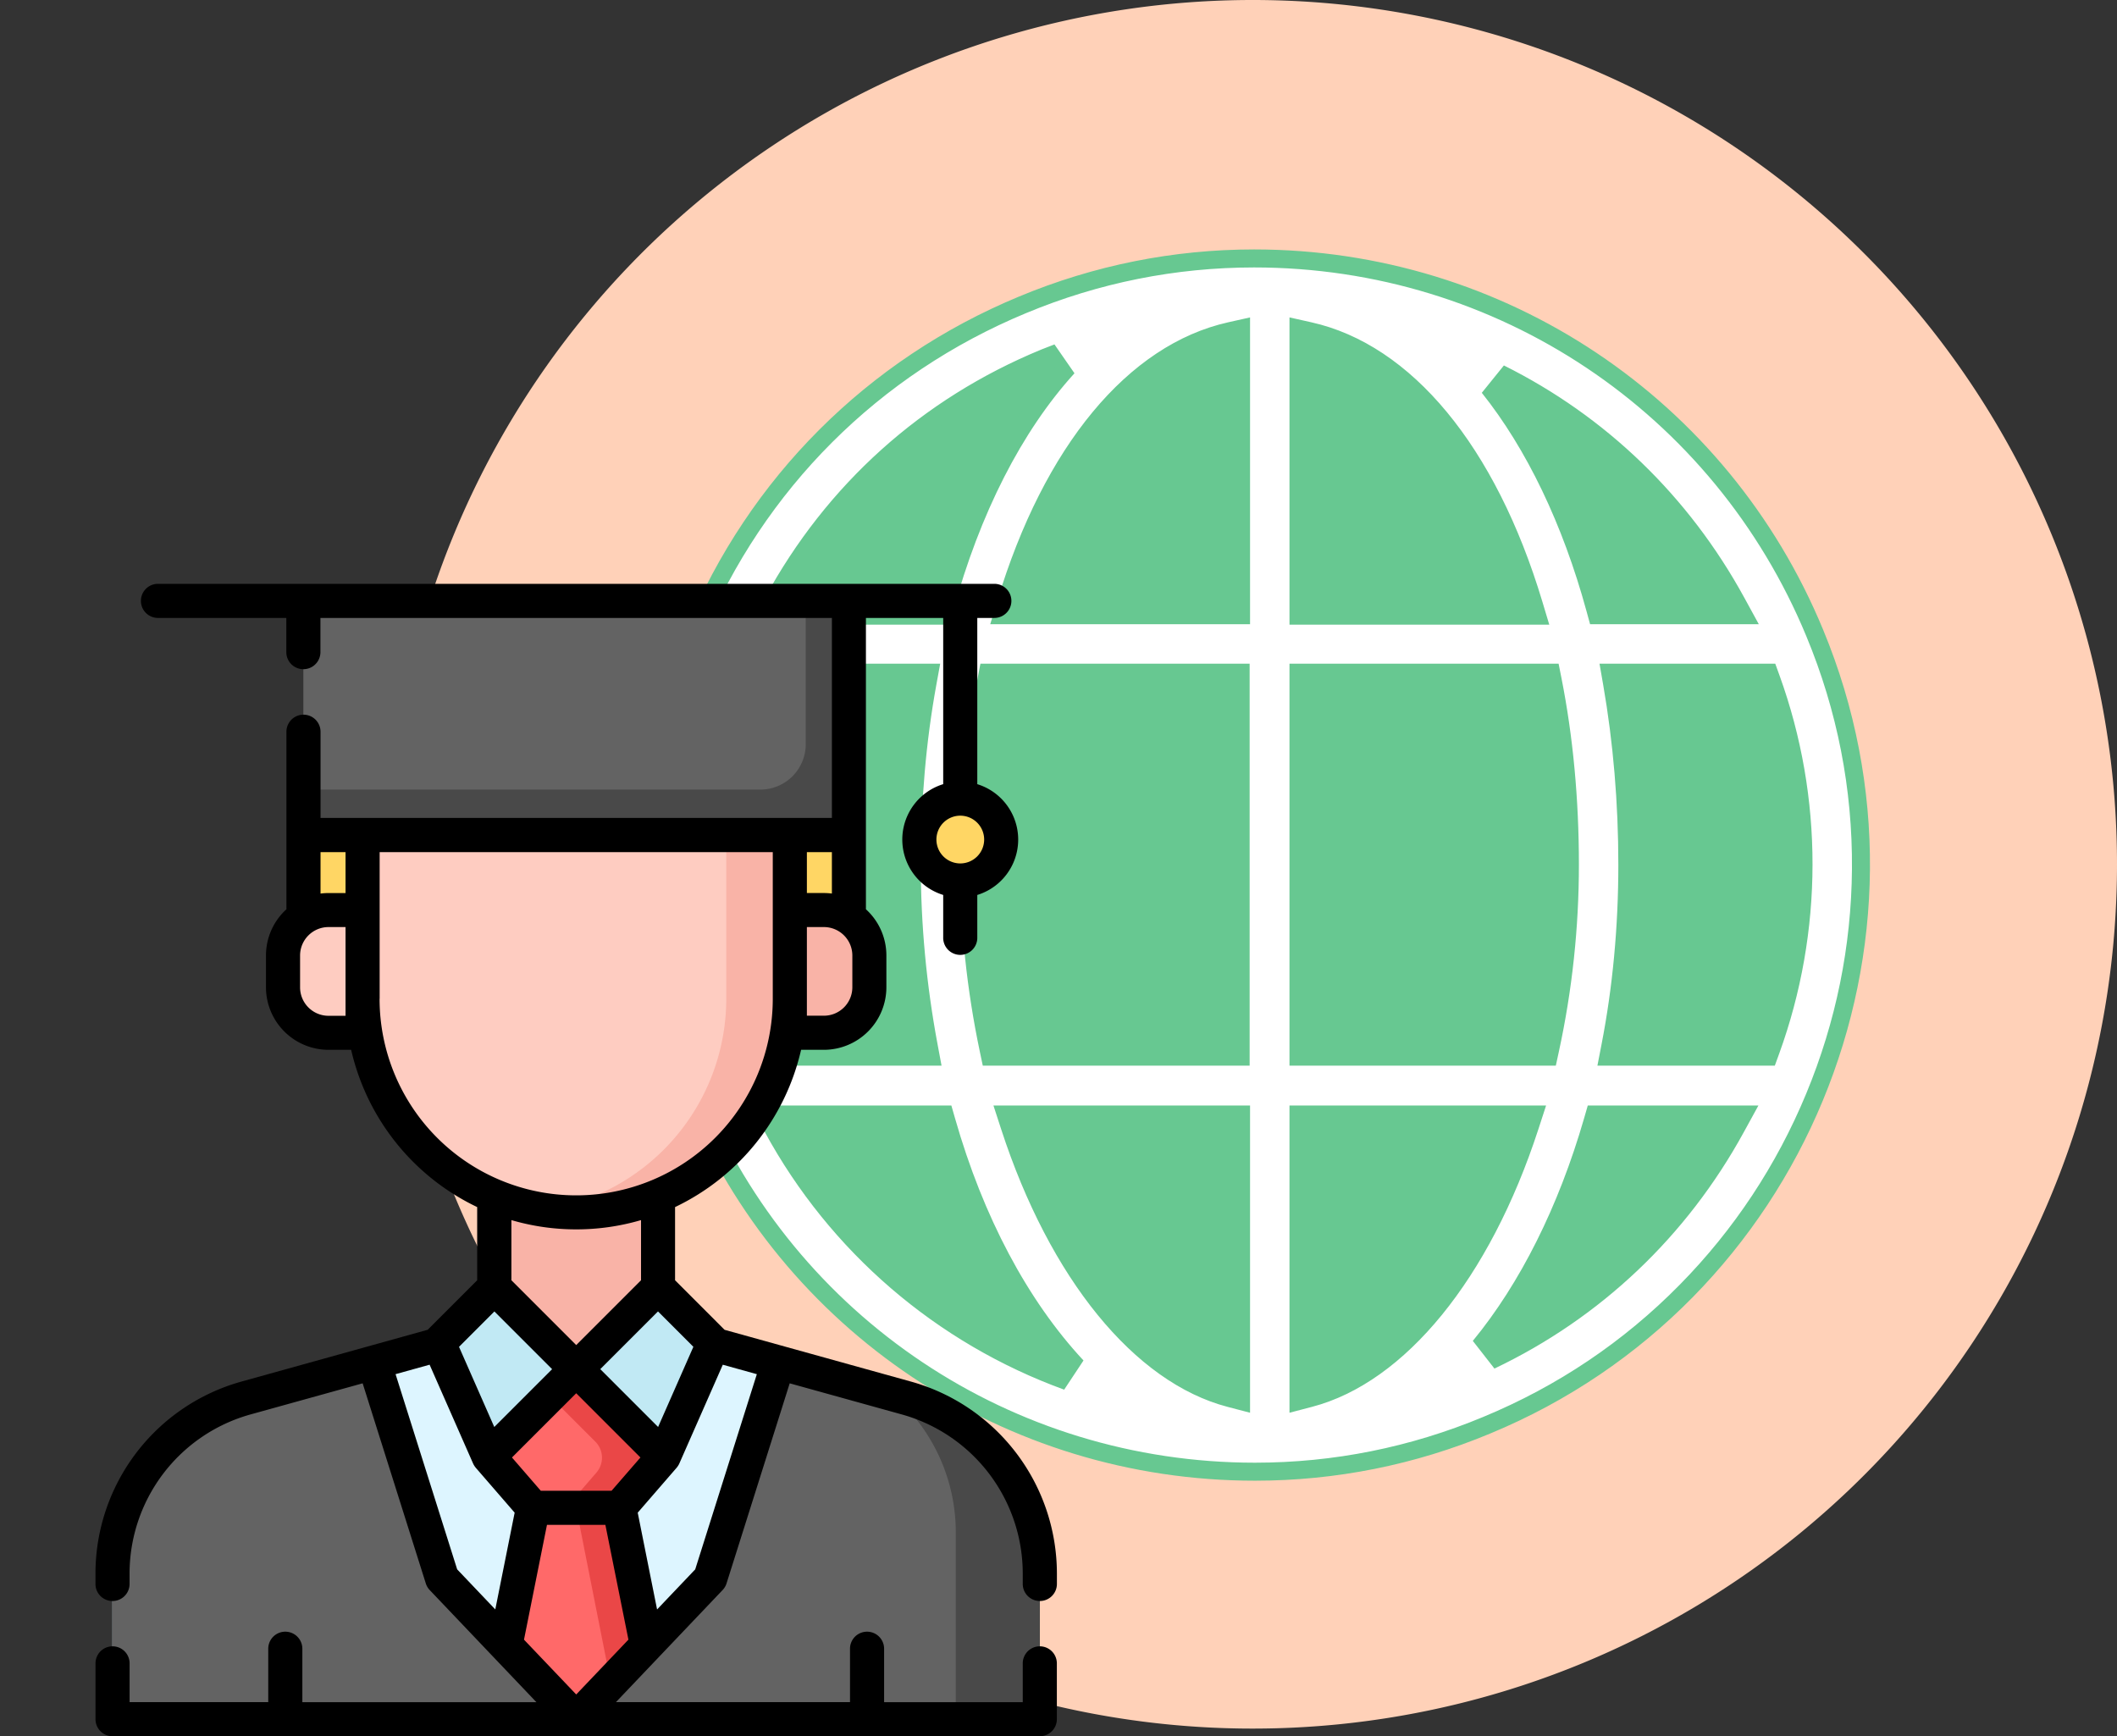
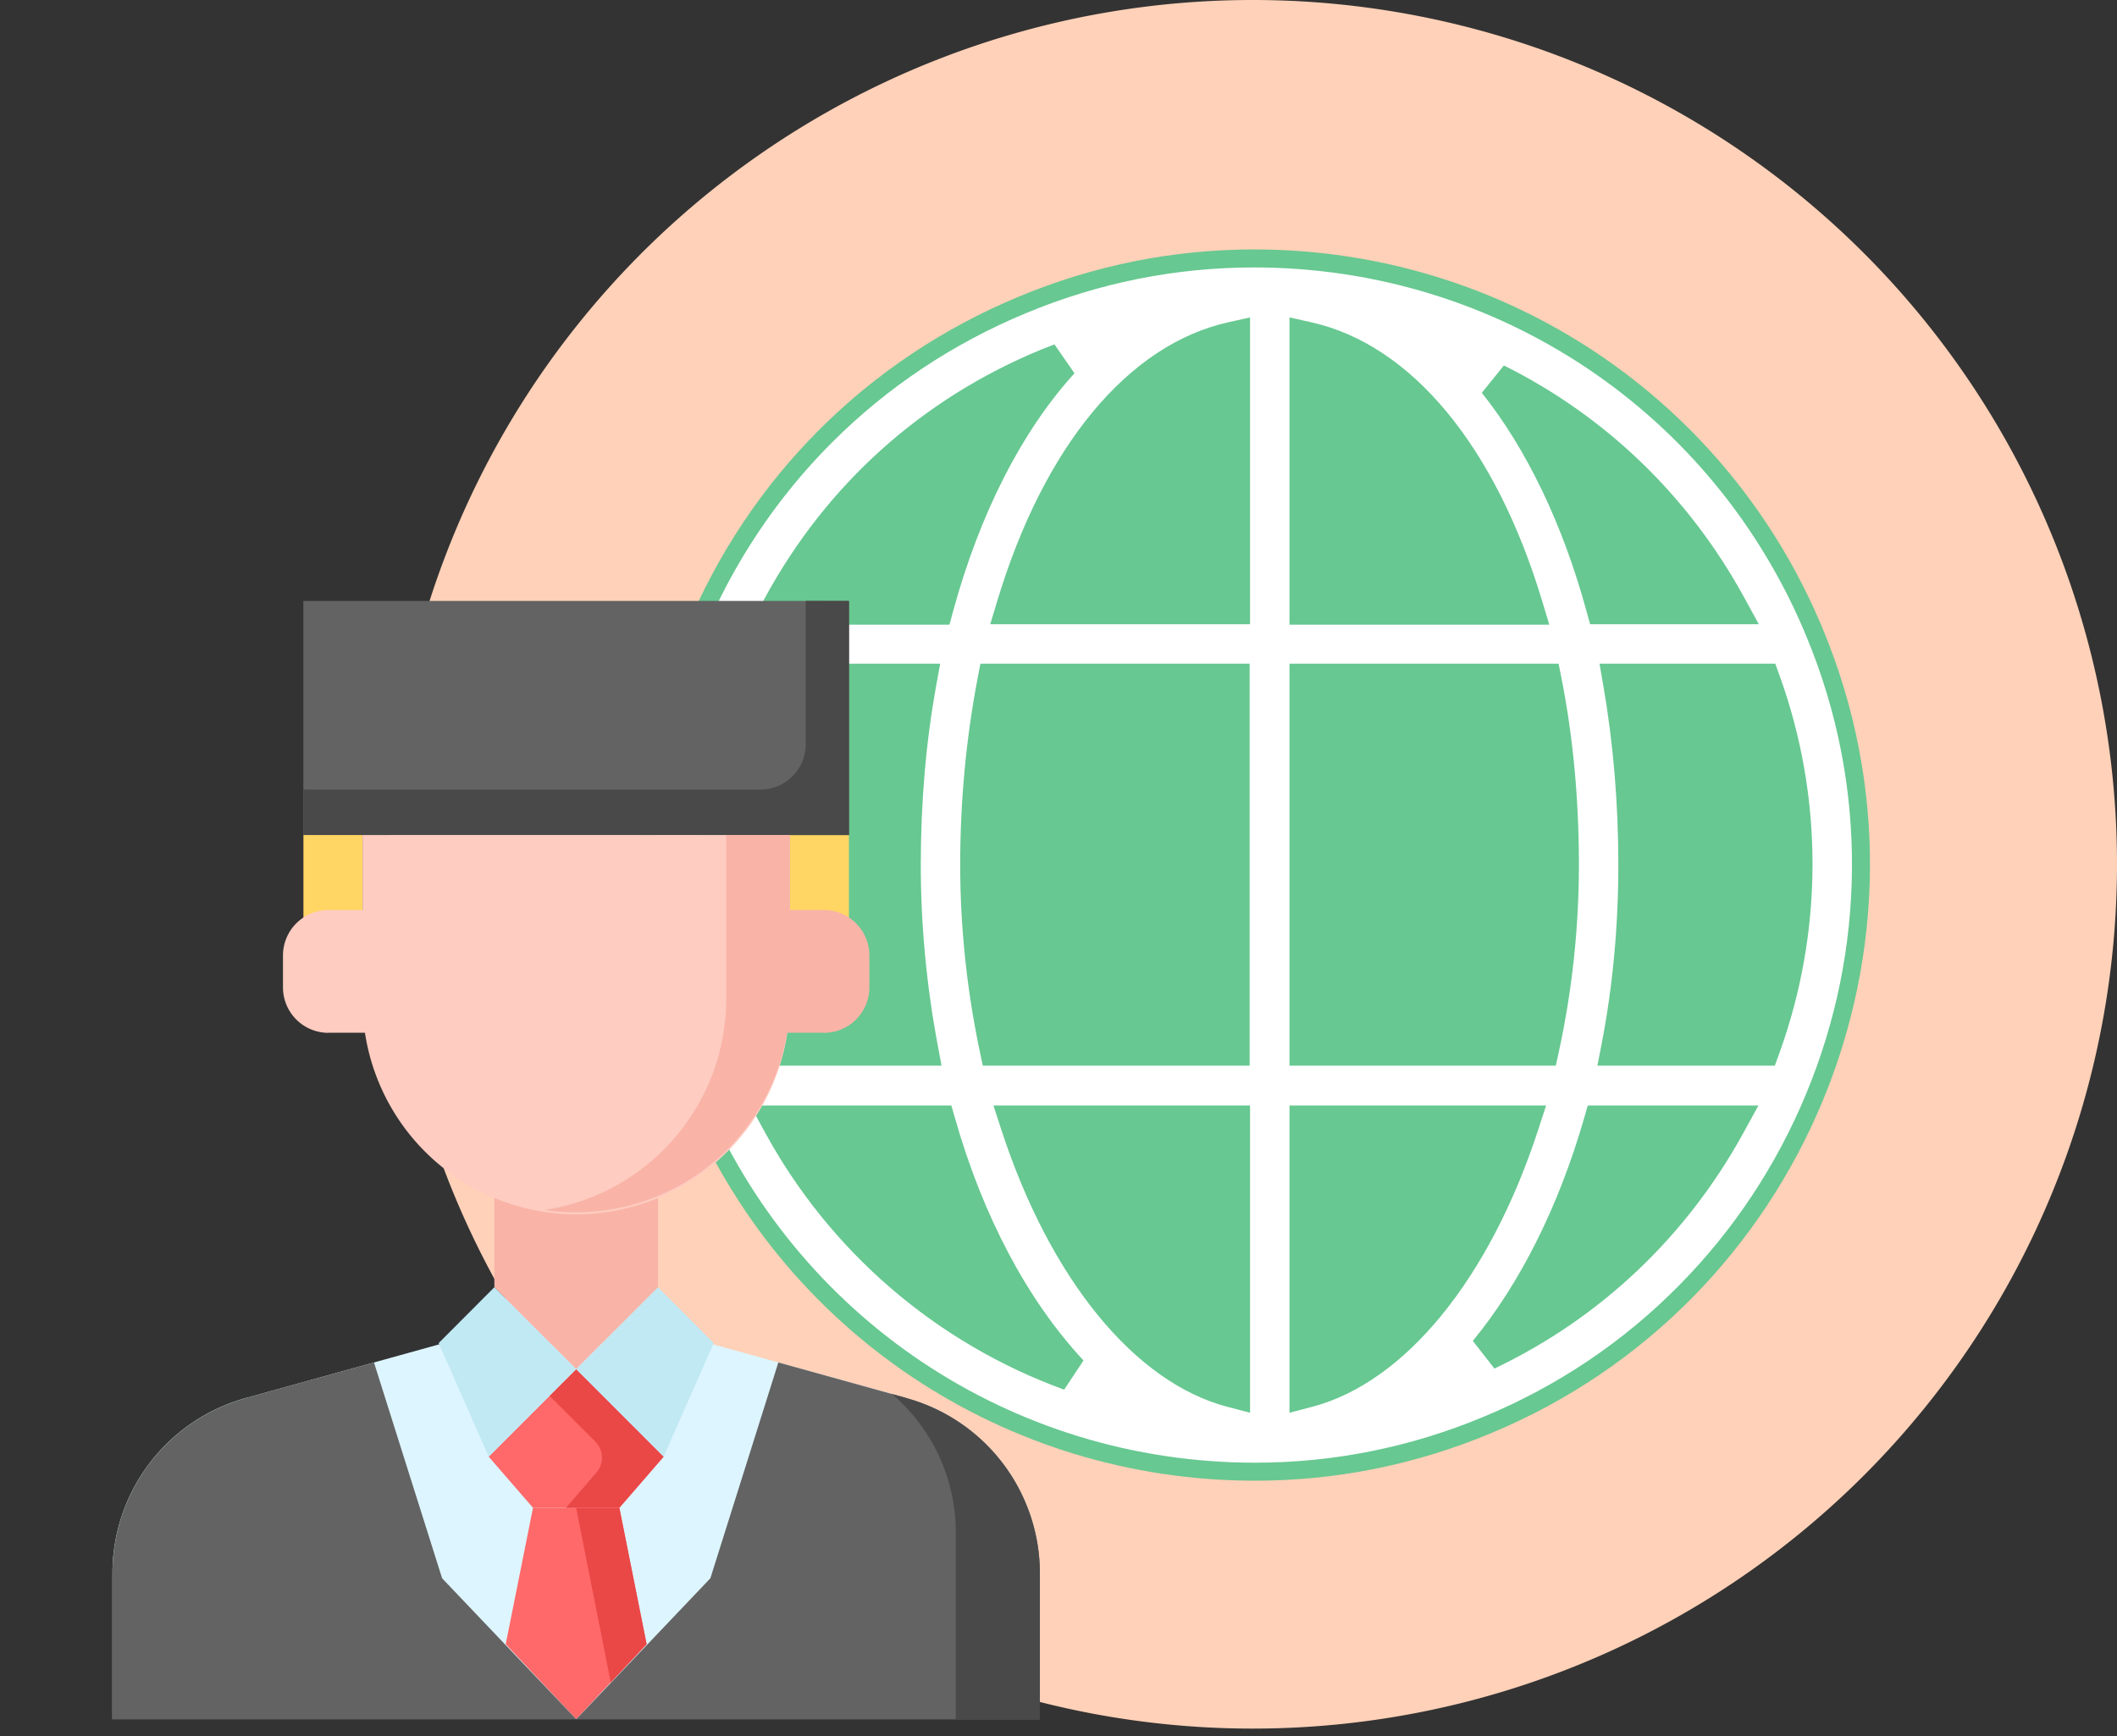
<svg xmlns="http://www.w3.org/2000/svg" width="117.575" height="96.425" viewBox="0 0 117.575 96.425">
  <rect x="0" y="0" width="117.575" height="96.425" fill="#333333" stroke="none" />
  <defs>
    <style>.a,.d{fill:#fff;}.a{stroke:#707070;}.b{fill:#ffd1b8;}.c,.p{fill:#67c891;}.e{clip-path:url(#a);}.f{fill:#ddf5ff;}.g{fill:#ff6969;}.h{fill:#ea4747;}.i{fill:#636363;}.j{fill:#494949;}.k{fill:#f9b3a7;}.l{fill:#ffd664;}.m{fill:#feccc1;}.n{fill:#c1e9f4;}.o,.p{stroke:none;}</style>
    <clipPath id="a">
      <rect class="a" width="64" height="64" />
    </clipPath>
  </defs>
  <g transform="translate(-1197 -895.575)">
    <g transform="translate(-14 16)">
      <path class="b" d="M96,48A48,48,0,1,1,48,0,48,48,0,0,1,96,48Zm0,0" transform="translate(1232.575 879.575)" />
      <g transform="translate(-166 28)">
        <g transform="translate(1414.572 867.514)">
          <g class="c" transform="translate(-105.978 -105.924)">
            <path class="o" d="M 138.087 169.609 C 135.016 169.609 131.96 169.159 129.006 168.271 C 126.073 167.39 123.289 166.093 120.731 164.416 C 115.423 160.938 111.329 155.989 108.891 150.105 C 107.259 146.167 106.447 142.027 106.479 137.799 C 106.509 133.716 107.321 129.724 108.891 125.933 C 110.461 122.143 112.71 118.745 115.575 115.836 C 118.542 112.824 122.043 110.469 125.981 108.837 C 129.845 107.236 133.906 106.424 138.053 106.424 C 141.125 106.424 144.18 106.874 147.135 107.761 C 150.067 108.642 152.851 109.939 155.41 111.616 C 160.717 115.095 164.811 120.043 167.25 125.927 C 168.882 129.866 169.693 134.006 169.662 138.233 C 169.631 142.316 168.82 146.309 167.25 150.099 C 165.68 153.89 163.431 157.287 160.565 160.197 C 157.598 163.209 154.097 165.564 150.159 167.196 C 146.296 168.797 142.234 169.609 138.087 169.609 Z" />
            <path class="p" d="M 138.087 169.109 C 142.168 169.109 146.165 168.31 149.967 166.734 C 153.844 165.127 157.289 162.81 160.209 159.846 C 163.029 156.982 165.242 153.639 166.788 149.908 C 168.333 146.177 169.132 142.248 169.162 138.229 C 169.193 134.069 168.394 129.995 166.788 126.119 C 164.388 120.328 160.359 115.458 155.136 112.034 C 152.617 110.384 149.877 109.107 146.991 108.24 C 144.083 107.367 141.076 106.924 138.053 106.924 C 133.972 106.924 129.975 107.723 126.173 109.299 C 122.297 110.905 118.851 113.222 115.932 116.187 C 113.111 119.05 110.898 122.394 109.353 126.124 C 107.807 129.855 107.009 133.785 106.979 137.803 C 106.948 141.963 107.746 146.038 109.353 149.913 C 111.752 155.704 115.782 160.575 121.005 163.998 C 123.523 165.649 126.263 166.925 129.149 167.792 C 132.057 168.666 135.064 169.109 138.087 169.109 M 138.087 170.109 C 125.497 170.109 113.548 162.649 108.429 150.296 C 101.646 133.93 109.424 115.157 125.79 108.375 C 129.804 106.711 133.962 105.924 138.053 105.924 C 150.643 105.924 162.592 113.384 167.712 125.736 C 174.494 142.102 166.716 160.875 150.35 167.658 C 146.337 169.321 142.178 170.109 138.087 170.109 Z" />
          </g>
        </g>
        <g class="d" transform="translate(1315.539 768.516)">
          <path class="o" d="M 131.16 164.792 C 117.47 164.792 105.248 156.627 100.025 143.99 C 96.577 135.679 96.577 126.525 100.024 118.215 C 103.47 109.908 109.943 103.436 118.25 99.99 C 122.355 98.279 126.683 97.412 131.114 97.412 C 144.804 97.412 157.025 105.577 162.249 118.214 C 163.988 122.406 164.852 126.817 164.816 131.326 C 164.781 135.68 163.914 139.938 162.239 143.984 C 160.563 148.029 158.164 151.655 155.11 154.758 C 151.947 157.972 148.217 160.48 144.025 162.214 C 139.919 163.925 135.591 164.792 131.16 164.792 Z M 133.577 144.954 L 133.577 145.454 L 133.577 160.223 L 133.577 160.87 L 134.203 160.706 C 139.208 159.397 143.777 153.753 146.427 145.609 L 146.64 144.954 L 145.952 144.954 L 134.077 144.954 L 133.577 144.954 Z M 117.323 144.954 L 117.536 145.609 C 120.186 153.753 124.756 159.397 129.76 160.706 L 130.387 160.87 L 130.387 160.223 L 130.387 145.454 L 130.387 144.954 L 129.887 144.954 L 118.012 144.954 L 117.323 144.954 Z M 103.976 144.954 L 104.378 145.693 C 107.934 152.224 113.743 157.222 120.734 159.767 L 121.271 158.956 C 118.111 155.565 115.606 150.849 114.025 145.317 L 113.921 144.954 L 113.544 144.954 L 104.817 144.954 L 103.976 144.954 Z M 150.02 144.954 L 149.916 145.315 C 148.484 150.271 146.315 154.603 143.645 157.844 L 144.245 158.614 C 150.046 155.851 154.758 151.383 157.872 145.694 L 158.277 144.954 L 157.433 144.954 L 150.396 144.954 L 150.02 144.954 Z M 150.89 120.417 L 150.992 121.002 C 151.555 124.242 151.841 127.632 151.841 131.079 C 151.841 134.548 151.524 137.935 150.901 141.146 L 150.785 141.741 L 151.392 141.741 L 159.331 141.741 L 159.682 141.741 L 159.801 141.412 C 162.226 134.745 162.234 127.406 159.825 120.747 L 159.705 120.417 L 159.355 120.417 L 151.484 120.417 L 150.89 120.417 Z M 133.577 120.417 L 133.577 120.917 L 133.577 141.241 L 133.577 141.741 L 134.077 141.741 L 147.063 141.741 L 147.466 141.741 L 147.551 141.347 C 148.281 137.992 148.651 134.537 148.651 131.079 C 148.651 127.475 148.328 124.024 147.692 120.819 L 147.612 120.417 L 147.202 120.417 L 134.077 120.417 L 133.577 120.417 Z M 116.325 120.417 L 116.247 120.823 C 115.612 124.148 115.289 127.599 115.289 131.079 C 115.289 134.494 115.651 137.948 116.365 141.344 L 116.448 141.741 L 116.854 141.741 L 129.864 141.741 L 130.364 141.741 L 130.364 141.241 L 130.364 120.917 L 130.364 120.417 L 129.864 120.417 L 116.739 120.417 L 116.325 120.417 Z M 102.591 120.417 L 102.472 120.747 C 100.064 127.41 100.064 134.748 102.472 141.411 L 102.591 141.741 L 102.942 141.741 L 112.549 141.741 L 113.151 141.741 L 113.04 141.149 C 112.416 137.812 112.1 134.424 112.1 131.079 C 112.1 127.564 112.393 124.176 112.971 121.007 L 113.079 120.417 L 112.479 120.417 L 102.942 120.417 L 102.591 120.417 Z M 133.577 101.311 L 133.577 101.935 L 133.577 116.75 L 133.577 117.25 L 134.077 117.25 L 146.16 117.25 L 146.832 117.25 L 146.639 116.606 C 144.105 108.176 139.566 102.651 134.186 101.447 L 133.577 101.311 Z M 120.21 102.652 C 120.097 102.697 119.978 102.742 119.859 102.787 C 119.735 102.835 119.611 102.882 119.493 102.929 C 112.965 105.616 107.74 110.312 104.378 116.512 L 103.977 117.25 L 104.817 117.25 L 113.428 117.25 L 113.81 117.25 L 113.911 116.882 C 115.413 111.375 117.783 106.731 120.766 103.452 L 120.21 102.652 Z M 144.763 103.802 L 144.149 104.562 C 146.679 107.731 148.721 111.983 150.053 116.859 L 150.153 117.227 L 150.535 117.227 L 157.456 117.227 L 158.3 117.227 L 157.895 116.487 C 154.875 110.963 150.334 106.576 144.763 103.802 Z M 130.387 101.311 L 129.778 101.447 C 124.401 102.65 119.862 108.167 117.325 116.583 L 117.13 117.227 L 117.803 117.227 L 129.887 117.227 L 130.387 117.227 L 130.387 116.727 L 130.387 101.935 L 130.387 101.311 Z" />
          <path class="p" d="M 131.114 97.912 C 126.749 97.912 122.486 98.766 118.441 100.451 C 110.258 103.846 103.881 110.223 100.486 118.406 C 97.09 126.593 97.09 135.611 100.487 143.799 C 105.633 156.248 117.673 164.292 131.16 164.292 C 135.525 164.292 139.788 163.438 143.833 161.752 C 147.964 160.044 151.638 157.573 154.753 154.407 C 157.763 151.35 160.126 147.778 161.777 143.792 C 163.428 139.807 164.282 135.611 164.316 131.322 C 164.351 126.881 163.501 122.535 161.787 118.405 C 156.641 105.956 144.601 97.912 131.114 97.912 M 130.887 117.727 L 129.887 117.727 L 117.803 117.727 L 116.457 117.727 L 116.846 116.438 C 119.437 107.844 124.11 102.203 129.669 100.959 L 130.887 100.687 L 130.887 101.935 L 130.887 116.727 L 130.887 117.727 M 147.505 117.75 L 146.16 117.75 L 134.077 117.75 L 133.077 117.75 L 133.077 116.75 L 133.077 101.935 L 133.077 100.687 L 134.295 100.959 C 139.857 102.203 144.53 107.854 147.118 116.462 L 147.505 117.75 M 114.192 117.75 L 113.428 117.75 L 104.817 117.75 L 103.137 117.75 L 103.938 116.273 C 107.356 109.971 112.667 105.198 119.298 102.469 L 119.302 102.467 L 119.307 102.465 C 119.428 102.417 119.554 102.368 119.681 102.32 C 119.797 102.276 119.914 102.232 120.025 102.187 L 121.136 103.789 C 118.206 107.009 115.874 111.582 114.393 117.013 L 114.192 117.75 M 159.143 117.727 L 157.456 117.727 L 150.535 117.727 L 149.772 117.727 L 149.57 116.99 C 148.256 112.18 146.247 107.99 143.758 104.874 L 144.985 103.355 C 150.649 106.174 155.265 110.633 158.334 116.247 L 159.143 117.727 M 113.753 142.241 L 112.549 142.241 L 102.942 142.241 L 102.24 142.241 L 102.002 141.581 C 99.554 134.809 99.554 127.349 102.002 120.577 L 102.24 119.917 L 102.942 119.917 L 112.479 119.917 L 113.678 119.917 L 113.463 121.096 C 112.89 124.236 112.6 127.594 112.6 131.079 C 112.6 134.394 112.913 137.751 113.532 141.057 L 113.753 142.241 M 130.864 142.241 L 129.864 142.241 L 116.854 142.241 L 116.043 142.241 L 115.876 141.447 C 115.155 138.017 114.789 134.529 114.789 131.079 C 114.789 127.567 115.115 124.085 115.756 120.729 L 115.912 119.917 L 116.739 119.917 L 129.864 119.917 L 130.864 119.917 L 130.864 120.917 L 130.864 141.241 L 130.864 142.241 M 147.869 142.241 L 147.063 142.241 L 134.077 142.241 L 133.077 142.241 L 133.077 141.241 L 133.077 120.917 L 133.077 119.917 L 134.077 119.917 L 147.202 119.917 L 148.023 119.917 L 148.183 120.722 C 148.825 123.958 149.151 127.443 149.151 131.079 C 149.151 134.572 148.777 138.063 148.04 141.453 L 147.869 142.241 M 160.032 142.241 L 159.331 142.241 L 151.392 142.241 L 150.179 142.241 L 150.41 141.05 C 151.028 137.871 151.341 134.516 151.341 131.079 C 151.341 127.661 151.057 124.299 150.499 121.088 L 150.295 119.917 L 151.484 119.917 L 159.355 119.917 L 160.056 119.917 L 160.295 120.577 C 162.744 127.346 162.736 134.806 160.271 141.583 L 160.032 142.241 M 120.563 160.236 C 113.457 157.65 107.553 152.57 103.939 145.932 L 103.134 144.454 L 104.817 144.454 L 113.544 144.454 L 114.298 144.454 L 114.506 145.179 C 116.065 150.636 118.531 155.282 121.637 158.615 L 120.563 160.236 M 130.887 161.518 L 129.634 161.19 C 124.464 159.837 119.764 154.07 117.061 145.763 L 116.635 144.454 L 118.012 144.454 L 129.887 144.454 L 130.887 144.454 L 130.887 145.454 L 130.887 160.223 L 130.887 161.518 M 133.077 161.518 L 133.077 160.223 L 133.077 145.454 L 133.077 144.454 L 134.077 144.454 L 145.952 144.454 L 147.329 144.454 L 146.903 145.763 C 144.2 154.07 139.5 159.837 134.33 161.19 L 133.077 161.518 M 144.46 159.065 L 143.259 157.527 C 145.886 154.337 148.022 150.067 149.436 145.176 L 149.644 144.454 L 150.396 144.454 L 157.433 144.454 L 159.121 144.454 L 158.31 145.934 C 155.145 151.716 150.356 156.257 144.46 159.065 M 131.114 96.912 C 145.003 96.912 157.41 105.199 162.711 118.023 C 169.933 135.431 161.623 155.477 144.216 162.676 C 140.049 164.412 135.651 165.292 131.16 165.292 C 117.271 165.292 104.863 157.005 99.563 144.181 C 96.067 135.755 96.067 126.449 99.563 118.023 C 103.058 109.597 109.632 103.023 118.058 99.528 C 122.225 97.792 126.623 96.912 131.114 96.912 Z M 129.887 116.727 L 129.887 101.935 C 124.609 103.116 120.211 108.741 117.803 116.727 L 129.887 116.727 Z M 146.16 116.75 C 143.753 108.741 139.354 103.116 134.077 101.935 L 134.077 116.75 L 146.16 116.75 Z M 113.428 116.75 C 114.956 111.148 117.364 106.449 120.396 103.116 C 120.165 103.208 119.91 103.301 119.678 103.394 C 113.266 106.032 108.081 110.732 104.817 116.75 L 113.428 116.75 Z M 144.54 104.25 C 147.109 107.468 149.169 111.727 150.535 116.727 L 157.456 116.727 C 154.47 111.264 149.933 106.935 144.54 104.25 Z M 112.549 141.241 C 111.947 138.023 111.6 134.621 111.6 131.079 C 111.6 127.514 111.901 124.088 112.479 120.917 L 102.942 120.917 C 100.558 127.514 100.558 134.644 102.942 141.241 L 112.549 141.241 Z M 129.864 141.241 L 129.864 120.917 L 116.739 120.917 C 116.137 124.065 115.789 127.491 115.789 131.079 C 115.789 134.621 116.183 138.047 116.854 141.241 L 129.864 141.241 Z M 147.063 141.241 C 147.757 138.047 148.151 134.621 148.151 131.079 C 148.151 127.491 147.827 124.065 147.202 120.917 L 134.077 120.917 L 134.077 141.241 L 147.063 141.241 Z M 151.484 120.917 C 152.04 124.111 152.341 127.514 152.341 131.079 C 152.341 134.621 152.017 138.023 151.392 141.241 L 159.331 141.241 C 161.646 134.875 161.808 127.699 159.355 120.917 L 151.484 120.917 Z M 104.817 145.454 C 108.359 151.959 114.1 156.82 120.905 159.297 C 117.734 155.894 115.164 151.125 113.544 145.454 L 104.817 145.454 Z M 118.012 145.454 C 120.535 153.209 124.933 158.926 129.887 160.223 L 129.887 145.454 L 118.012 145.454 Z M 134.077 160.223 C 139.03 158.926 143.429 153.209 145.952 145.454 L 134.077 145.454 L 134.077 160.223 Z M 144.03 158.162 C 149.91 155.361 154.493 150.824 157.433 145.454 L 150.396 145.454 C 148.938 150.5 146.739 154.875 144.03 158.162 Z" />
        </g>
      </g>
    </g>
    <g class="e" transform="translate(1197 928)">
      <g transform="translate(5.302 0)">
        <path class="f" d="M19.6,63.338,8.816,66.332a10.1,10.1,0,0,0-7.4,9.73v8.1h51.5v-8.1a10.1,10.1,0,0,0-7.4-9.73L34.746,63.338Zm0,0" transform="translate(-0.473 -21.113)" />
        <path class="g" d="M40.489,76.97,42,84.544,38.091,88.71l-3.913-4.166,1.515-7.574Zm0,0" transform="translate(-11.393 -25.657)" />
        <path class="h" d="M43.961,84.545,42.446,76.97h-2.4l1.921,9.7,1.992-2.121Zm0,0" transform="translate(-13.349 -25.657)" />
        <path class="i" d="M58.4,66.84l-7.125-1.979L47.5,76.847l-7.448,7.827H65.8v-8.1a10.1,10.1,0,0,0-7.4-9.73Zm0,0" transform="translate(-13.349 -21.62)" />
        <path class="j" d="M67.173,67.716l-.817-.227A10.1,10.1,0,0,1,69.9,75.168V85.55h4.67v-8.1a10.1,10.1,0,0,0-7.4-9.73Zm0,0" transform="translate(-22.119 -22.496)" />
        <path class="i" d="M8.816,66.84l7.125-1.979,3.784,11.986,7.448,7.827H1.42v-8.1a10.1,10.1,0,0,1,7.4-9.73Zm0,0" transform="translate(-0.473 -21.62)" />
        <path class="k" d="M42.32,55.006,37.775,59.55l-4.544-4.544v-7.2h9.089Zm0,0" transform="translate(-11.077 -15.937)" />
        <path class="l" d="M57.846,20.923h3.282v5.049H57.846Zm0,0" transform="translate(-19.282 -6.974)" />
        <path class="i" d="M47.621,14.422v-13h-30.3v13Zm0,0" transform="translate(-5.775 -0.473)" />
        <path class="j" d="M45.223,1.42V9.373A2.524,2.524,0,0,1,42.7,11.9H17.326v2.525h30.3v-13Zm0,0" transform="translate(-5.775 -0.473)" />
        <path class="l" d="M17.325,20.923h3.282v5.049H17.325Zm0,0" transform="translate(-5.775 -6.974)" />
        <path class="m" d="M34.115,20.923H22.249v9.089a11.866,11.866,0,1,0,23.731,0V20.923Zm0,0" transform="translate(-7.416 -6.974)" />
        <path class="k" d="M47.5,20.923v9.089A11.869,11.869,0,0,1,37.4,41.747,11.875,11.875,0,0,0,51.029,30.012V20.923Zm0,0" transform="translate(-12.466 -6.974)" />
        <path class="m" d="M18.146,33.988H20.67V27.171H18.146A2.525,2.525,0,0,0,15.621,29.7v1.767a2.525,2.525,0,0,0,2.525,2.525Zm0,0" transform="translate(-5.207 -9.057)" />
        <path class="k" d="M59.424,33.988H56.9V27.171h2.524A2.525,2.525,0,0,1,61.949,29.7v1.767a2.525,2.525,0,0,1-2.525,2.525Zm0,0" transform="translate(-18.967 -9.057)" />
-         <path class="l" d="M73.183,20.165a2.272,2.272,0,1,1-2.272-2.272,2.272,2.272,0,0,1,2.272,2.272Zm0,0" transform="translate(-22.88 -5.964)" />
        <path class="g" d="M37.617,73.12h2.4l2.461-2.84-4.86-4.86-4.86,4.86,2.461,2.84Zm0,0" transform="translate(-10.919 -21.807)" />
        <path class="h" d="M39.306,65.42,37.822,66.9l2.546,2.545a1.262,1.262,0,0,1,.061,1.72L38.738,73.12H41.7l2.461-2.84Zm0,0" transform="translate(-12.607 -21.807)" />
        <path class="n" d="M31.369,68.008l4.86-4.86L31.684,58.6,28.592,61.7Zm0,0" transform="translate(-9.531 -19.534)" />
        <path class="n" d="M44.907,68.008l-4.86-4.86L44.592,58.6,47.685,61.7Zm0,0" transform="translate(-13.349 -19.534)" />
-         <path d="M52.45,56.489a.947.947,0,0,0,.947-.947V54.95a11.077,11.077,0,0,0-8.089-10.642L34.94,41.428,32.19,38.677V34.612a12.864,12.864,0,0,0,7-8.734h1.264a3.475,3.475,0,0,0,3.472-3.471V20.639a3.462,3.462,0,0,0-1.136-2.566V1.893h4.292v9.231a3.219,3.219,0,0,0,0,6.153v2.351a.947.947,0,1,0,1.893,0V17.278a3.219,3.219,0,0,0,0-6.153V1.893h.947a.947.947,0,0,0,0-1.894H3.471a.947.947,0,1,0,0,1.894H10.6v1.9a.947.947,0,0,0,1.894,0v-1.9H40.9V13H12.5V8.213a.947.947,0,1,0-1.894,0v9.86a3.463,3.463,0,0,0-1.136,2.566v1.767a3.476,3.476,0,0,0,3.472,3.472H14.2a12.862,12.862,0,0,0,7,8.734v4.064l-2.751,2.751L8.089,44.308A11.077,11.077,0,0,0,0,54.951v.592a.947.947,0,0,0,1.894,0v-.592a9.177,9.177,0,0,1,6.7-8.818L14.839,44.4l3.508,11.114a.953.953,0,0,0,.217.368l5.926,6.227h-13V59.14a.947.947,0,0,0-1.894,0v2.966h-7.7V59.953a.947.947,0,0,0-1.894,0v3.1A.947.947,0,0,0,.947,64h51.5a.947.947,0,0,0,.947-.947v-3.1a.947.947,0,0,0-1.894,0v2.154H43.8V59.14a.947.947,0,0,0-1.894,0v2.966h-13l5.926-6.227a.949.949,0,0,0,.217-.368L38.557,44.4,44.8,46.133a9.176,9.176,0,0,1,6.7,8.817v.592a.947.947,0,0,0,.947.947ZM48.032,15.527A1.326,1.326,0,1,1,49.357,14.2,1.327,1.327,0,0,1,48.032,15.527ZM25.076,52.26H28.32L29.6,58.635,26.7,61.68l-2.9-3.044Zm3.588-1.894H24.732l-1.6-1.847L26.7,44.952l3.567,3.567Zm2.584-3.542-3.212-3.212,3.206-3.205,1.965,1.965ZM42.036,22.406a1.58,1.58,0,0,1-1.578,1.578h-.947V19.061h.947a1.58,1.58,0,0,1,1.578,1.578ZM40.9,17.2a3.474,3.474,0,0,0-.442-.029h-.947V14.9H40.9ZM12.5,14.9h1.389v2.272h-.947a3.474,3.474,0,0,0-.442.029Zm1.389,9.089h-.947a1.58,1.58,0,0,1-1.578-1.578V20.639a1.58,1.58,0,0,1,1.578-1.578h.947Zm1.894-.947V14.9H37.617v8.142a10.919,10.919,0,1,1-21.838,0ZM26.7,35.85a12.781,12.781,0,0,0,3.6-.515v3.341l-3.6,3.6-3.6-3.6V35.335A12.764,12.764,0,0,0,26.7,35.85Zm-4.544,4.558,3.206,3.206-3.212,3.212-1.959-4.452Zm-5.489,3.483,1.891-.525,2.413,5.483a.958.958,0,0,0,.052.1l.016.026c.013.021.027.042.042.062l.024.031.019.024,2.157,2.49-1.075,5.375-2.118-2.226ZM33.309,54.733l-2.118,2.226-1.075-5.375,2.157-2.49.019-.024.025-.032c.015-.02.029-.041.042-.062l.017-.026a1.046,1.046,0,0,0,.052-.1l2.413-5.483,1.891.525Zm0,0" transform="translate(0 0)" />
      </g>
    </g>
  </g>
</svg>